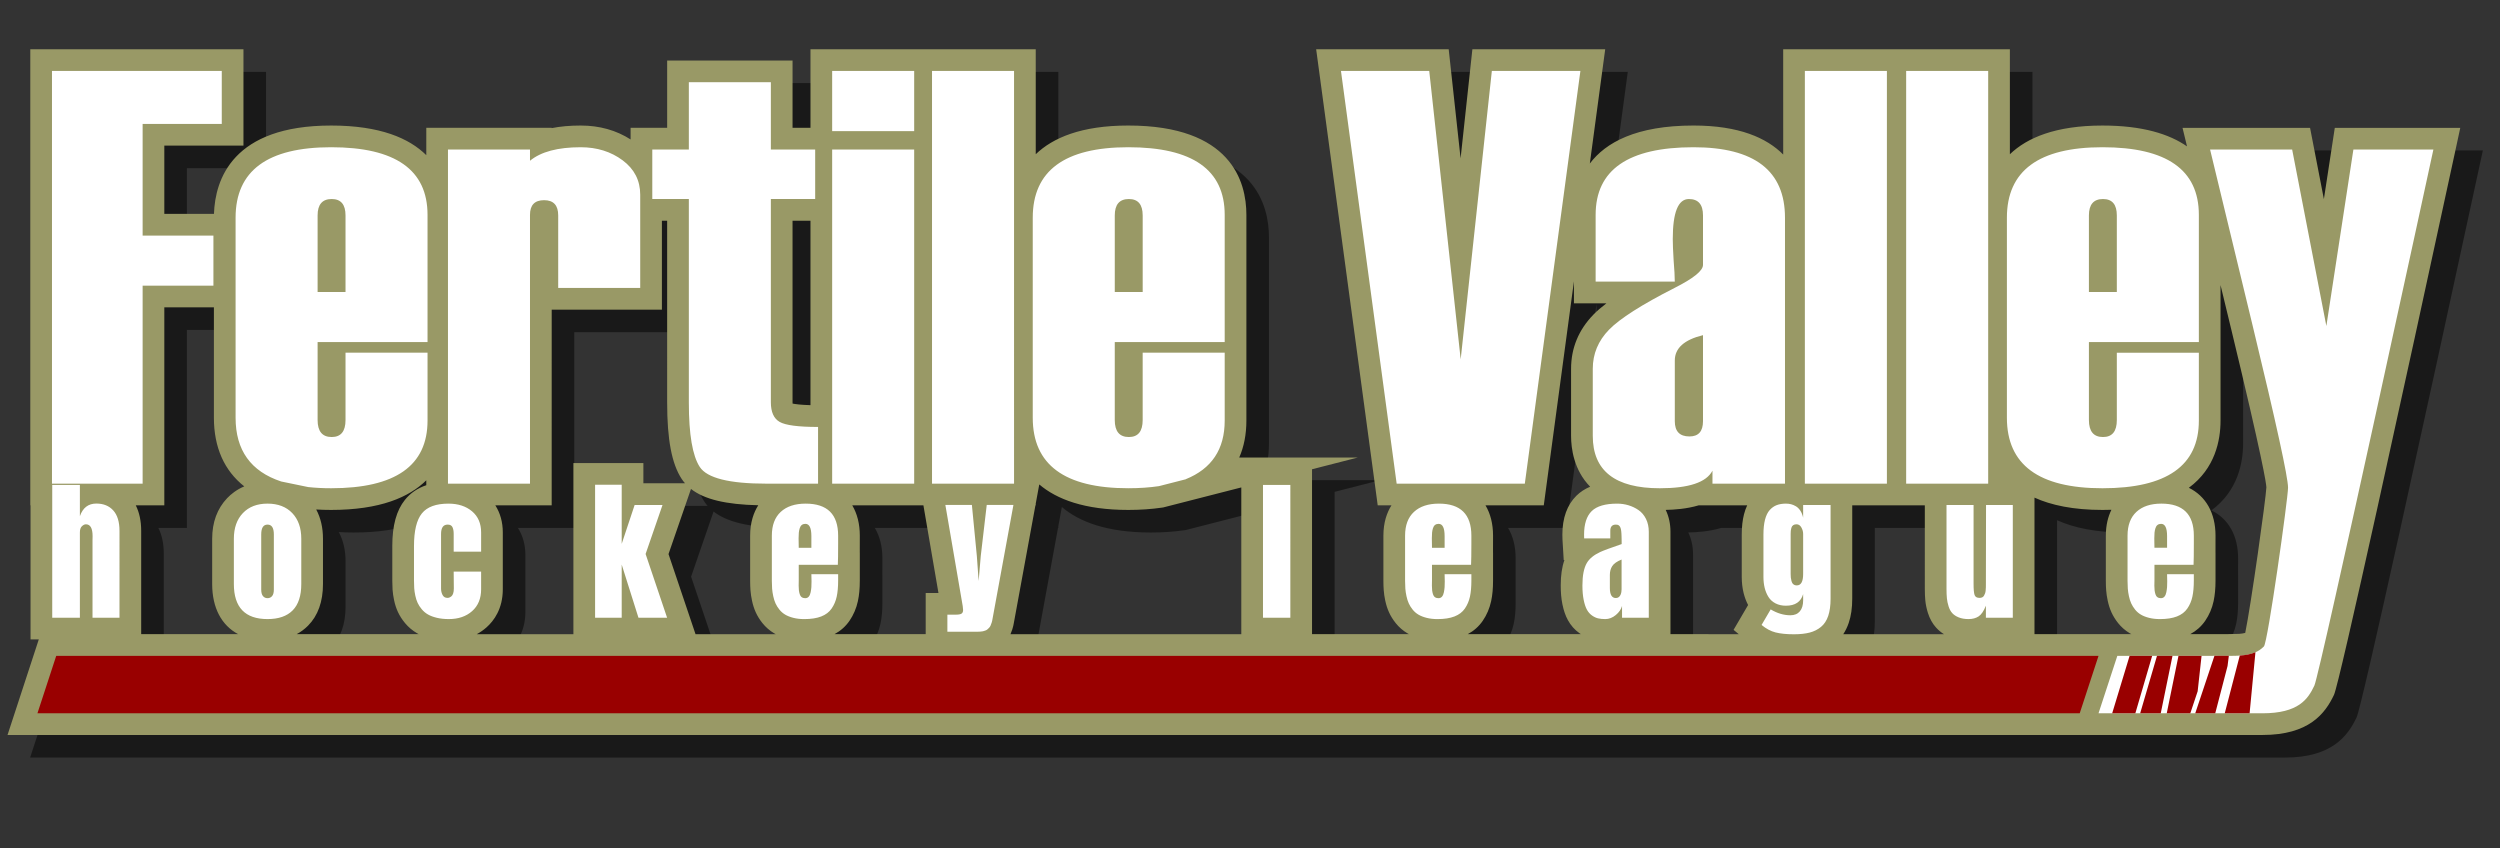
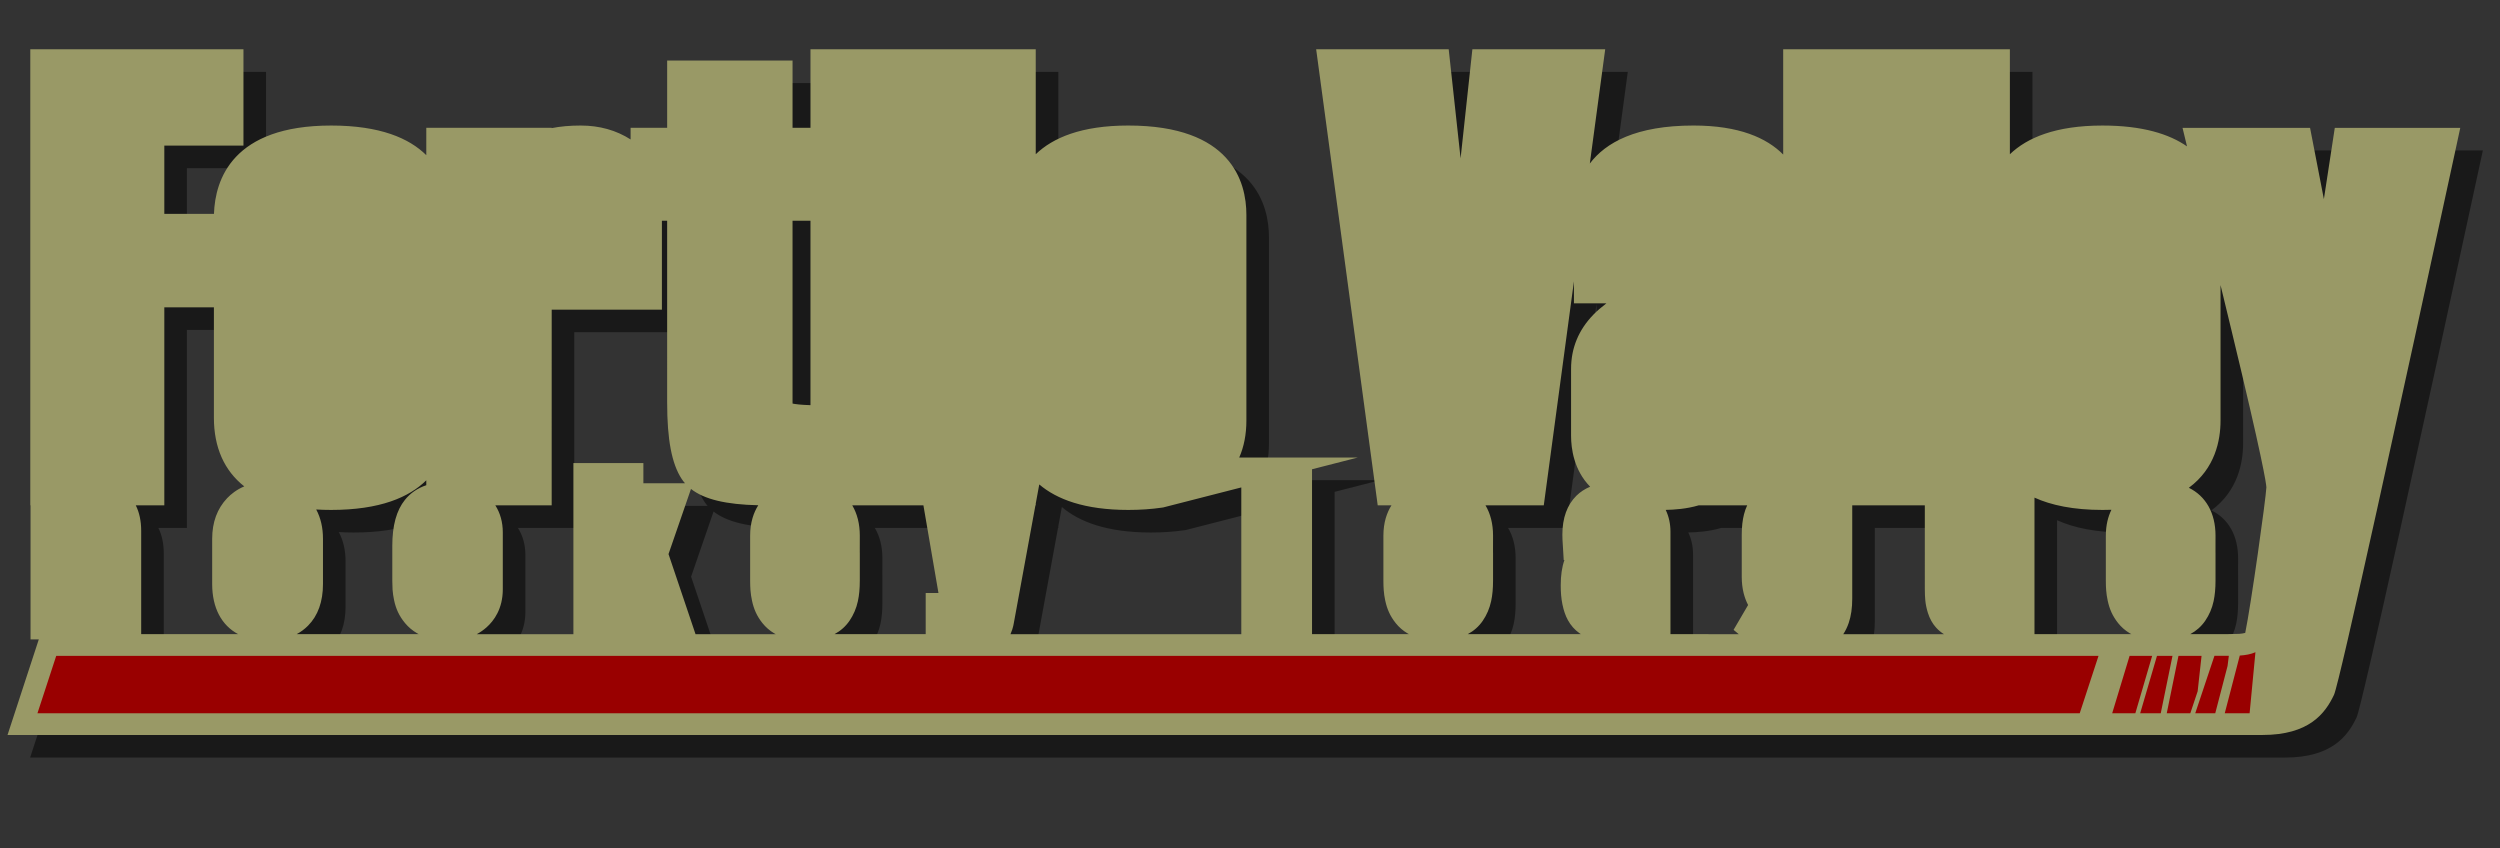
<svg xmlns="http://www.w3.org/2000/svg" version="1.1" id="Layer_2_copy" x="0px" y="0px" width="332px" height="112.645px" viewBox="0 0 332 112.645" enable-background="new 0 0 332 112.645" xml:space="preserve">
  <rect x="0" y="0" width="332" height="112.645" fill="#333333" stroke="none" />
  <path opacity="0.5" d="M4,100.604l4.151-12.689H7.056V70.108H7.023V9.544h28.308v12.792h-10.51v9.068h6.594  c0.154-4.61,2.507-11.732,15.56-11.732c6.504,0,10.371,1.688,12.637,3.936v-3.631h16.652v0.039c1.152-0.23,2.431-0.344,3.846-0.344  c2.494,0,4.722,0.622,6.635,1.849v-1.544h4.854v-8.941h16.652v8.941h2.381V9.544h29.914v13.938c2.28-2.193,6.071-3.811,12.292-3.811  c13.646,0,15.682,7.431,15.682,11.86v27.325c0,1.825-0.32,3.466-0.951,4.903h15.75l-6.082,1.56v21.897h12.871  c-0.072-0.039-0.143-0.079-0.213-0.12c-0.598-0.358-1.117-0.81-1.545-1.346c-0.367-0.458-0.668-0.942-0.891-1.438  c-0.211-0.465-0.379-0.986-0.498-1.546c-0.104-0.48-0.172-0.949-0.203-1.386c-0.029-0.361-0.043-0.775-0.043-1.228v-6.02  c0-1.771,0.475-3.081,1.072-4.026h-1.828l-8.174-60.564h17.6l1.58,14.489l1.566-14.489h17.639l-2.043,15.174  c2.092-2.777,6.137-5.046,13.768-5.046c6.045,0,9.715,1.639,11.912,3.853V9.544h30.104v13.94c2.281-2.193,6.072-3.812,12.295-3.812  c5.316,0,8.871,1.128,11.229,2.767l-0.596-2.462h16.936l1.836,9.465l1.449-9.465h16.664l-0.754,3.489  c-6.9,31.9-15.279,70.254-16.016,71.809c-1.174,2.481-3.314,5.33-9.51,5.33H4z M286.051,87.218c-0.072-0.039-0.145-0.079-0.213-0.12  c-0.6-0.358-1.117-0.81-1.547-1.345c-0.367-0.46-0.666-0.944-0.891-1.44c-0.211-0.464-0.377-0.985-0.496-1.545  c-0.104-0.48-0.174-0.949-0.205-1.386c-0.027-0.361-0.043-0.775-0.043-1.228v-6.02c0-1.428,0.311-2.556,0.742-3.435  c-0.389,0.013-0.785,0.02-1.193,0.02c-3.879,0-6.813-0.629-9.025-1.634v18.132h8.916H286.051z M261.16,87.218  c-0.398-0.248-0.748-0.54-1.047-0.873c-0.482-0.532-0.85-1.193-1.09-1.96c-0.176-0.558-0.291-1.117-0.344-1.659  c-0.043-0.443-0.063-0.938-0.063-1.514V70.108h-9.639V82.5c0,1.24-0.152,2.294-0.467,3.221c-0.186,0.548-0.426,1.048-0.723,1.497  H261.16z M233.906,87.218l-0.688-0.573l1.93-3.299c-0.258-0.494-0.455-1.023-0.594-1.582c-0.166-0.677-0.25-1.397-0.25-2.148v-5.62  c0-1.03,0.1-1.914,0.301-2.7c0.109-0.425,0.25-0.821,0.422-1.187h-6.438c-1.611,0.48-3.262,0.584-4.383,0.605  c0.42,0.88,0.633,1.857,0.633,2.912v13.592H233.906z M212.943,87.218c-0.064-0.042-0.129-0.086-0.193-0.131  c-0.631-0.446-1.15-1.033-1.539-1.743c-0.32-0.587-0.557-1.277-0.725-2.11c-0.148-0.731-0.221-1.548-0.221-2.49  c0-1.318,0.16-2.432,0.49-3.369h-0.094l-0.162-2.707c-0.01-0.153-0.016-0.374-0.016-0.662c0-2.218,0.631-3.962,1.875-5.185  c0.506-0.496,1.113-0.893,1.814-1.186c-2.174-2.218-2.533-5.097-2.533-6.75v-8.906c0-2.756,1.002-5.181,2.977-7.208  c0.463-0.476,1.035-0.972,1.719-1.493h-4.316v-2.917l-4.006,29.746h-7.74c0.654,1.098,1.004,2.456,1.004,4.026  c0,0,0,1.899-0.004,2.241h0.004v3.728c0,1.044-0.082,1.938-0.254,2.732c-0.205,0.952-0.58,1.83-1.115,2.609  c-0.512,0.742-1.178,1.336-1.99,1.772H212.943z M167.844,87.218V67.73l-10.365,2.657l-0.148,0.022  c-1.394,0.205-2.905,0.31-4.492,0.31c-5.813,0-9.505-1.413-11.825-3.387l-0.469,2.553v0.223h-0.041l-2.851,15.536  c-0.05,0.327-0.123,0.641-0.219,0.934c-0.078,0.241-0.16,0.455-0.24,0.64H167.844z M125.932,87.218v-5.472h1.695l-1.997-11.638  h-9.451c0.653,1.098,1.004,2.456,1.004,4.026c0,0-0.001,1.896-0.004,2.241h0.004v3.728c0,1.046-0.083,1.94-0.255,2.734  c-0.206,0.951-0.581,1.827-1.115,2.605c-0.512,0.744-1.179,1.338-1.99,1.774H125.932z M106.014,87.218  c-0.072-0.039-0.142-0.078-0.211-0.119c-0.599-0.358-1.116-0.809-1.546-1.344c-0.366-0.457-0.667-0.94-0.892-1.438  c-0.213-0.471-0.38-0.991-0.498-1.55c-0.102-0.478-0.171-0.942-0.204-1.376c-0.028-0.37-0.043-0.784-0.043-1.236v-6.02  c0-1.778,0.48-3.092,1.079-4.037c-4.302-0.095-7.169-0.781-8.936-2.165l-2.984,8.648l3.587,10.637H106.014z M79.148,87.218V64.497  h9.293v2.685h5.528c-0.163-0.188-0.312-0.385-0.447-0.591c-1.313-2.006-1.923-5.215-1.923-10.103l-0.001-24.177h-0.697v11.809  H76.265l-0.002,25.989H68.78c0.653,1.025,0.992,2.242,0.992,3.597v7.547c0,2.598-1.176,4.185-2.162,5.06  c-0.399,0.354-0.831,0.656-1.292,0.906H79.148z M58.612,87.218c-0.078-0.041-0.154-0.083-0.229-0.126  c-0.604-0.349-1.14-0.801-1.59-1.34c-0.395-0.474-0.713-0.97-0.947-1.477c-0.219-0.47-0.393-1.003-0.513-1.577  c-0.104-0.489-0.171-0.957-0.2-1.387c-0.023-0.357-0.036-0.751-0.036-1.188v-4.612c0-2.727,0.552-4.735,1.688-6.142  c0.726-0.899,1.671-1.544,2.826-1.933v-0.653c-2.266,2.247-6.133,3.936-12.637,3.936c-0.679,0-1.342-0.02-1.982-0.058  c0.598,1.115,0.899,2.415,0.899,3.882v6.009c0,2.342-0.664,4.202-1.974,5.528c-0.45,0.455-0.957,0.835-1.52,1.137H58.612z   M34.63,87.218c-2.211-1.177-3.453-3.491-3.453-6.665v-6.009c0-2.188,0.67-4.001,1.991-5.39c0.515-0.54,1.255-1.136,2.271-1.563  c-2.654-2.087-4.033-5.174-4.033-9.114V43.815h-6.585v26.293h-3.789c0.477,0.956,0.718,2.093,0.718,3.397v13.712H34.63z   M298.055,87.217c0.297,0,0.588-0.002,0.871-0.008l1.447-0.033c0.326-0.026,0.59-0.069,0.793-0.127  c0.768-3.717,2.748-17.863,2.809-19.332c-0.023-0.553-0.523-3.831-4.621-20.793l-1.467-6.063v17.997c0,2.644-0.725,6.355-4.209,8.92  c2.246,1.105,3.543,3.34,3.543,6.357c0,0-0.002,1.899-0.004,2.241h0.004v3.728c0,1.044-0.084,1.938-0.254,2.732  c-0.205,0.953-0.582,1.83-1.117,2.609c-0.51,0.74-1.176,1.334-1.986,1.771l3.209-0.002L298.055,87.217z M108.255,56.597  c0.355,0.07,1.074,0.172,2.376,0.209V32.311h-2.381v24.103C108.25,56.483,108.252,56.545,108.255,56.597z" />
  <path fill="#999966" d="M1,97.604l4.151-12.689H4.056V67.108H4.023V6.544h28.308v12.792h-10.51v9.068h6.594  c0.154-4.61,2.507-11.732,15.56-11.732c6.504,0,10.371,1.688,12.637,3.936v-3.631h16.652v0.039c1.152-0.23,2.431-0.344,3.846-0.344  c2.494,0,4.722,0.622,6.635,1.849v-1.544h4.854V8.035h16.652v8.941h2.381V6.544h29.914v13.938c2.28-2.193,6.071-3.811,12.292-3.811  c13.646,0,15.683,7.431,15.683,11.86v27.325c0,1.825-0.321,3.466-0.951,4.903h15.75l-6.082,1.56v21.897h12.871  c-0.072-0.039-0.143-0.079-0.213-0.12c-0.598-0.358-1.117-0.81-1.545-1.346c-0.367-0.458-0.668-0.942-0.891-1.438  c-0.211-0.465-0.379-0.986-0.498-1.546c-0.104-0.48-0.172-0.949-0.203-1.386c-0.029-0.361-0.043-0.775-0.043-1.228v-6.02  c0-1.771,0.475-3.081,1.072-4.026h-1.828l-8.174-60.564h17.6l1.58,14.489l1.566-14.489h17.639l-2.043,15.174  c2.092-2.777,6.137-5.046,13.768-5.046c6.045,0,9.715,1.639,11.912,3.853V6.544h30.104v13.94c2.281-2.193,6.072-3.812,12.295-3.812  c5.316,0,8.871,1.128,11.229,2.767l-0.596-2.462h16.936l1.836,9.465l1.449-9.465h16.664l-0.754,3.489  c-6.9,31.9-15.279,70.254-16.016,71.809c-1.174,2.481-3.314,5.33-9.51,5.33H1z M283.051,84.218c-0.072-0.039-0.145-0.079-0.213-0.12  c-0.6-0.358-1.117-0.81-1.547-1.345c-0.367-0.46-0.666-0.944-0.891-1.44c-0.211-0.464-0.377-0.985-0.496-1.545  c-0.104-0.48-0.174-0.949-0.205-1.386c-0.027-0.361-0.043-0.775-0.043-1.228v-6.02c0-1.428,0.311-2.556,0.742-3.435  c-0.389,0.013-0.785,0.02-1.193,0.02c-3.879,0-6.813-0.629-9.025-1.634v18.132h8.916H283.051z M258.16,84.218  c-0.398-0.248-0.748-0.54-1.047-0.873c-0.482-0.532-0.85-1.193-1.09-1.96c-0.176-0.558-0.291-1.117-0.344-1.659  c-0.043-0.443-0.063-0.938-0.063-1.514V67.108h-9.639V79.5c0,1.24-0.152,2.294-0.467,3.221c-0.186,0.548-0.426,1.048-0.723,1.497  H258.16z M230.906,84.218l-0.688-0.573l1.93-3.299c-0.258-0.494-0.455-1.023-0.594-1.582c-0.166-0.677-0.25-1.397-0.25-2.148v-5.62  c0-1.03,0.1-1.914,0.301-2.7c0.109-0.425,0.25-0.821,0.422-1.187h-6.438c-1.611,0.48-3.262,0.584-4.383,0.605  c0.42,0.88,0.633,1.857,0.633,2.912v13.592H230.906z M209.943,84.218c-0.064-0.042-0.129-0.086-0.193-0.131  c-0.631-0.446-1.15-1.033-1.539-1.743c-0.32-0.587-0.557-1.277-0.725-2.11c-0.148-0.731-0.221-1.548-0.221-2.49  c0-1.318,0.16-2.432,0.49-3.369h-0.094l-0.162-2.707c-0.01-0.153-0.016-0.374-0.016-0.662c0-2.218,0.631-3.962,1.875-5.185  c0.506-0.496,1.113-0.893,1.814-1.186c-2.174-2.218-2.533-5.097-2.533-6.75v-8.906c0-2.756,1.002-5.181,2.977-7.208  c0.463-0.476,1.035-0.972,1.719-1.493h-4.316v-2.917l-4.006,29.746h-7.74c0.654,1.098,1.004,2.456,1.004,4.026  c0,0,0,1.899-0.004,2.241h0.004v3.728c0,1.044-0.082,1.938-0.254,2.732c-0.205,0.952-0.58,1.83-1.115,2.609  c-0.512,0.742-1.178,1.336-1.99,1.772H209.943z M164.844,84.218V64.73l-10.365,2.657l-0.148,0.022  c-1.394,0.205-2.905,0.31-4.492,0.31c-5.813,0-9.505-1.413-11.825-3.387l-0.469,2.553v0.223h-0.041l-2.851,15.536  c-0.05,0.327-0.123,0.641-0.219,0.934c-0.078,0.241-0.16,0.455-0.24,0.64H164.844z M122.932,84.218v-5.472h1.695l-1.997-11.638  h-9.451c0.653,1.098,1.004,2.456,1.004,4.026c0,0-0.001,1.896-0.004,2.241h0.004v3.728c0,1.046-0.083,1.94-0.255,2.734  c-0.206,0.951-0.581,1.827-1.115,2.605c-0.512,0.744-1.179,1.338-1.99,1.774H122.932z M103.014,84.218  c-0.072-0.039-0.142-0.078-0.211-0.119c-0.599-0.358-1.116-0.809-1.546-1.344c-0.366-0.457-0.667-0.94-0.892-1.438  c-0.213-0.471-0.38-0.991-0.498-1.55c-0.102-0.478-0.171-0.942-0.204-1.376c-0.028-0.37-0.043-0.784-0.043-1.236v-6.02  c0-1.778,0.48-3.092,1.079-4.037c-4.302-0.095-7.169-0.781-8.936-2.165l-2.984,8.648l3.587,10.637H103.014z M76.148,84.218V61.497  h9.293v2.685h5.528c-0.163-0.188-0.312-0.385-0.447-0.591c-1.313-2.006-1.923-5.215-1.923-10.102l-0.001-24.178h-0.697v11.809  H73.265l-0.002,25.989H65.78c0.653,1.025,0.992,2.242,0.992,3.597v7.547c0,2.598-1.176,4.185-2.162,5.06  c-0.399,0.354-0.831,0.656-1.292,0.906H76.148z M55.612,84.218c-0.078-0.041-0.154-0.083-0.229-0.126  c-0.604-0.349-1.14-0.801-1.59-1.34c-0.395-0.474-0.713-0.97-0.947-1.477c-0.219-0.47-0.393-1.003-0.513-1.577  c-0.104-0.489-0.171-0.957-0.2-1.387c-0.023-0.357-0.036-0.751-0.036-1.188v-4.612c0-2.727,0.552-4.735,1.688-6.142  c0.726-0.899,1.671-1.544,2.826-1.933v-0.653c-2.266,2.247-6.133,3.936-12.637,3.936c-0.679,0-1.342-0.02-1.982-0.058  c0.598,1.115,0.899,2.415,0.899,3.882v6.009c0,2.342-0.664,4.202-1.974,5.528c-0.45,0.455-0.957,0.835-1.52,1.137H55.612z   M31.63,84.218c-2.211-1.177-3.453-3.491-3.453-6.665v-6.009c0-2.188,0.67-4.001,1.991-5.39c0.515-0.54,1.255-1.136,2.271-1.563  c-2.654-2.087-4.033-5.174-4.033-9.114V40.815h-6.585v26.293h-3.789c0.477,0.956,0.718,2.093,0.718,3.397v13.712H31.63z   M295.055,84.217c0.297,0,0.588-0.002,0.871-0.008l1.447-0.033c0.326-0.026,0.59-0.069,0.793-0.127  c0.768-3.717,2.748-17.863,2.809-19.332c-0.023-0.553-0.523-3.831-4.621-20.793l-1.467-6.063v17.997c0,2.644-0.725,6.355-4.209,8.92  c2.246,1.105,3.543,3.34,3.543,6.357c0,0-0.002,1.899-0.004,2.241h0.004v3.728c0,1.044-0.084,1.938-0.254,2.732  c-0.205,0.953-0.582,1.83-1.117,2.609c-0.51,0.74-1.176,1.334-1.986,1.771l3.209-0.002L295.055,84.217z M105.255,53.597  c0.355,0.07,1.074,0.172,2.376,0.209V29.311h-2.381v24.103C105.25,53.483,105.252,53.544,105.255,53.597z" />
-   <path fill="#FFFFFF" d="M6.903,9.424h22.548v7.032h-10.51v14.828h9.401v6.65h-9.401v26.293H6.903V9.424z M108.638,56.699  c-2.625,0-4.325-0.223-5.102-0.67c-0.777-0.443-1.166-1.316-1.166-2.616V26.431h5.885v-6.574h-5.885v-8.941H91.478v8.941h-4.854  v6.574h4.854v27.058h0.001c0,4.205,0.484,7.044,1.452,8.523c0.968,1.477,3.911,2.217,8.828,2.217h6.879V56.699z M110.511,64.228  h10.892V19.857h-10.892V64.228z M162.64,28.532v16.893h-14.599v10.356c0,1.504,0.624,2.256,1.872,2.256  c1.223,0,1.834-0.75,1.834-2.256v-8.942h10.893v9.018c0,3.805-1.729,6.396-5.174,7.783h0.035l-3.592,0.92  c-1.229,0.182-2.582,0.279-4.071,0.279c-8.46,0-12.689-3.121-12.689-9.363V28.915c0-6.242,4.229-9.363,12.688-9.363  C158.373,19.552,162.64,22.546,162.64,28.532z M151.748,28.609c0-1.452-0.611-2.178-1.834-2.178c-1.248,0-1.872,0.726-1.872,2.178  v10.166h3.707V28.609z M227.416,64.228V62.51c-0.814,1.553-3.146,2.33-6.994,2.33c-5.934,0-8.902-2.318-8.902-6.955v-8.906  c0-1.987,0.721-3.72,2.16-5.197s4.338-3.324,8.693-5.542c2.521-1.272,3.785-2.293,3.785-3.058v-6.573  c0-1.452-0.625-2.178-1.873-2.178c-1.428,0-2.141,1.771-2.141,5.312c0,0.638,0.037,1.58,0.113,2.828  c0.102,1.249,0.154,2.191,0.154,2.828H211.9v-8.866c0-5.986,4.33-8.98,12.994-8.98c8.104,0,12.152,3.121,12.152,9.363v35.313  H227.416z M226.158,44.508c-2.496,0.611-3.744,1.732-3.744,3.363v8.064c0,1.352,0.648,2.025,1.947,2.025  c1.197,0,1.797-0.674,1.797-2.025V44.508z M239.686,64.228h10.895V9.424h-10.895V64.228z M110.511,17.411h10.892V9.424h-10.892  V17.411z M264.031,9.424h-10.893v54.804h10.893V9.424z M56.777,55.857c0,5.988-4.268,8.982-12.803,8.982  c-1.085,0-2.099-0.053-3.044-0.156l-3.592-0.742c-4.033-1.334-6.052-4.154-6.052-8.465V28.915c0-6.242,4.229-9.363,12.688-9.363  c8.535,0,12.803,2.994,12.803,8.98v16.893H42.178v10.356c0,1.504,0.624,2.256,1.872,2.256c1.223,0,1.835-0.75,1.835-2.256v-8.942  h10.892V55.857z M42.178,38.775h3.707V28.609c0-1.452-0.612-2.178-1.835-2.178c-1.248,0-1.872,0.726-1.872,2.178V38.775z   M193.979,47.718l-4.176-38.294H178.08l7.396,54.804h17.02l7.381-54.804h-11.76L193.979,47.718z M123.772,64.228h10.893V9.424  h-10.893V64.228z M85.021,38.24V25.858c0-1.885-0.777-3.408-2.332-4.566c-1.555-1.159-3.414-1.739-5.58-1.739  c-3.032,0-5.274,0.599-6.726,1.796v-1.491H59.491v44.372h10.892V28.532c0-1.3,0.624-1.948,1.873-1.948  c1.248,0,1.873,0.675,1.873,2.024v9.631H85.021z M279.205,64.84c-8.459,0-12.689-3.121-12.689-9.363V28.915  c0-6.242,4.23-9.363,12.689-9.363c8.535,0,12.803,2.994,12.803,8.98v16.893h-14.6v10.356c0,1.504,0.623,2.256,1.871,2.256  c1.225,0,1.836-0.75,1.836-2.256v-8.942h10.893v9.018C292.008,61.845,287.74,64.84,279.205,64.84z M277.408,38.775h3.707V28.609  c0-1.452-0.611-2.178-1.836-2.178c-1.248,0-1.871,0.726-1.871,2.178V38.775z M312.531,19.857l-3.59,23.438l-4.543-23.438h-10.9  l5.654,23.391c3.135,12.969,4.701,20.141,4.701,21.516s-2.688,20.547-3.205,21.08c-1.439,1.492-3.68,1.229-6.229,1.25  c-0.246,0.002-12.986,0.004-13.238,0.004l-2.498,7.627h21.76c4.803,0,6.053-1.875,6.906-3.682  c0.748-1.582,15.805-71.186,15.805-71.186H312.531z M38.813,68.139c0.798,0.839,1.198,1.974,1.198,3.404v6.009  c0,1.564-0.381,2.732-1.143,3.504c-0.762,0.772-1.875,1.158-3.339,1.158c-2.981,0-4.472-1.554-4.472-4.662v-6.009  c0-1.431,0.399-2.565,1.198-3.404c0.799-0.838,1.89-1.258,3.274-1.258C36.919,66.882,38.014,67.302,38.813,68.139z M36.367,70.974  c0-0.871-0.279-1.308-0.838-1.308s-0.839,0.437-0.839,1.308v7.317c0,0.399,0.079,0.69,0.235,0.873  c0.156,0.184,0.357,0.274,0.604,0.274c0.246,0,0.447-0.091,0.604-0.274c0.156-0.183,0.234-0.474,0.234-0.873V70.974z M59.549,66.882  c-1.65,0-2.825,0.433-3.523,1.298s-1.048,2.31-1.048,4.332v4.612c0,0.366,0.01,0.697,0.03,0.993c0.02,0.296,0.068,0.626,0.145,0.988  c0.076,0.362,0.18,0.684,0.31,0.963c0.129,0.28,0.311,0.56,0.544,0.839s0.507,0.511,0.823,0.693c0.316,0.184,0.71,0.331,1.183,0.444  s1.001,0.17,1.587,0.17c1.271,0,2.304-0.353,3.099-1.059c0.795-0.705,1.193-1.673,1.193-2.904v-2.346h-3.644l0.02,2.246  c0,0.253-0.028,0.468-0.085,0.644c-0.056,0.177-0.133,0.305-0.229,0.385c-0.096,0.079-0.186,0.136-0.27,0.169  c-0.083,0.034-0.168,0.05-0.254,0.05c-0.306,0-0.526-0.128-0.659-0.384c-0.133-0.256-0.2-0.537-0.2-0.844v-7.257  c0-0.832,0.292-1.248,0.878-1.248c0.313,0,0.524,0.111,0.634,0.335c0.11,0.223,0.165,0.521,0.165,0.894v2.365h3.644v-2.556  c0-1.19-0.403-2.126-1.208-2.805C61.878,67.221,60.833,66.882,59.549,66.882z M12.796,66.872c-1.072,0-1.8,0.56-2.187,1.677v-4.152  H6.936v17.639h3.673v-11.33c0-0.379,0.09-0.653,0.27-0.823s0.356-0.255,0.529-0.255c0.592,0,0.888,0.526,0.888,1.577  c0,0.067-0.001,0.158-0.005,0.274c-0.003,0.117-0.005,0.195-0.005,0.235v10.321h3.583V70.506c0-1.204-0.276-2.111-0.829-2.721  C14.489,67.177,13.741,66.872,12.796,66.872z M87.982,67.061h-3.703l-1.717,5.161v-7.846h-3.534v17.658h3.534v-7.058l2.226,7.058  h3.803l-2.855-8.465L87.982,67.061z M111.304,71.135v1.088c0,1.351-0.014,2.279-0.04,2.785h-5.191v2.096  c0,0.067-0.001,0.175-0.005,0.325c-0.003,0.149-0.005,0.265-0.005,0.344c0,0.24,0.01,0.444,0.03,0.614s0.057,0.343,0.11,0.519  c0.053,0.177,0.141,0.31,0.265,0.399c0.123,0.09,0.278,0.135,0.464,0.135c0.193,0,0.35-0.067,0.469-0.204  c0.12-0.137,0.205-0.333,0.255-0.589c0.05-0.257,0.081-0.484,0.095-0.684c0.013-0.2,0.02-0.449,0.02-0.749  c0-0.586-0.007-0.905-0.02-0.958h3.554v0.848c0,0.832-0.063,1.541-0.19,2.127c-0.126,0.585-0.351,1.112-0.674,1.582  c-0.323,0.469-0.783,0.82-1.382,1.053c-0.599,0.233-1.348,0.35-2.246,0.35c-0.532,0-1.015-0.055-1.447-0.165  c-0.433-0.109-0.797-0.253-1.093-0.429c-0.296-0.177-0.552-0.399-0.769-0.669s-0.388-0.544-0.514-0.823  c-0.126-0.28-0.228-0.6-0.304-0.959c-0.077-0.359-0.126-0.691-0.15-0.998c-0.023-0.306-0.035-0.646-0.035-1.018v-6.02  c0-1.378,0.395-2.431,1.183-3.159c0.789-0.729,1.892-1.094,3.309-1.094C109.867,66.882,111.304,68.3,111.304,71.135z M107.75,71.184  c0-1.078-0.266-1.617-0.799-1.617c-0.186,0-0.343,0.049-0.469,0.145c-0.126,0.097-0.219,0.241-0.279,0.435s-0.1,0.391-0.12,0.594  s-0.03,0.451-0.03,0.744c0,0.14,0.003,0.349,0.01,0.629c0.006,0.279,0.01,0.488,0.01,0.629h1.677V71.184z M286.105,77.428  c-0.004,0.149-0.006,0.265-0.006,0.344c0,0.24,0.01,0.444,0.031,0.614c0.02,0.17,0.055,0.343,0.109,0.519  c0.053,0.177,0.141,0.31,0.264,0.399s0.277,0.135,0.465,0.135c0.193,0,0.35-0.067,0.469-0.204s0.205-0.333,0.254-0.589  c0.051-0.257,0.082-0.484,0.096-0.684c0.014-0.2,0.02-0.449,0.02-0.749c0-0.586-0.006-0.905-0.02-0.958h3.553v0.848  c0,0.832-0.063,1.541-0.189,2.127c-0.125,0.585-0.35,1.112-0.674,1.582c-0.322,0.469-0.783,0.82-1.383,1.053  c-0.598,0.233-1.346,0.35-2.244,0.35c-0.533,0-1.016-0.055-1.449-0.165c-0.432-0.109-0.797-0.253-1.092-0.429  c-0.297-0.177-0.553-0.399-0.77-0.669c-0.215-0.27-0.387-0.544-0.514-0.823c-0.127-0.28-0.229-0.6-0.305-0.959  s-0.127-0.691-0.148-0.998c-0.023-0.306-0.035-0.646-0.035-1.018v-6.02c0-1.378,0.395-2.431,1.182-3.159  c0.789-0.729,1.893-1.094,3.311-1.094c2.873,0,4.311,1.418,4.311,4.253v1.088c0,1.351-0.012,2.279-0.039,2.785h-5.191v2.096  C286.109,77.171,286.107,77.278,286.105,77.428z M286.1,72.113c0.008,0.279,0.01,0.488,0.01,0.629h1.678v-1.558  c0-1.078-0.266-1.617-0.799-1.617c-0.186,0-0.342,0.049-0.469,0.145c-0.127,0.097-0.221,0.241-0.279,0.435  c-0.061,0.193-0.1,0.391-0.121,0.594c-0.02,0.203-0.029,0.451-0.029,0.744C286.09,71.624,286.094,71.833,286.1,72.113z   M130.244,73.84l-0.28,3.314l-0.239-3.314l-0.659-6.788h-3.523l2.306,13.437c0.033,0.22,0.05,0.393,0.05,0.519  c0,0.227-0.068,0.386-0.205,0.479c-0.136,0.093-0.391,0.14-0.764,0.14h-1.118v2.266h3.644c0.173,0,0.303,0,0.389,0  s0.205-0.005,0.354-0.015c0.149-0.01,0.263-0.025,0.339-0.045c0.076-0.021,0.175-0.05,0.294-0.09s0.213-0.088,0.279-0.145  s0.143-0.129,0.229-0.215c0.086-0.087,0.155-0.187,0.205-0.3c0.05-0.113,0.1-0.246,0.149-0.399c0.05-0.152,0.088-0.322,0.115-0.509  l2.775-15.123h-3.544L130.244,73.84z M195.398,71.135v1.088c0,1.351-0.014,2.279-0.041,2.785h-5.189v2.096  c0,0.067-0.002,0.175-0.006,0.325c-0.002,0.149-0.004,0.265-0.004,0.344c0,0.24,0.01,0.444,0.029,0.614s0.057,0.343,0.109,0.519  c0.053,0.177,0.143,0.31,0.266,0.399s0.277,0.135,0.463,0.135c0.193,0,0.35-0.067,0.471-0.204c0.119-0.137,0.203-0.333,0.254-0.589  c0.049-0.257,0.082-0.484,0.094-0.684c0.014-0.2,0.021-0.449,0.021-0.749c0-0.586-0.008-0.905-0.021-0.958h3.555v0.848  c0,0.832-0.064,1.541-0.189,2.127c-0.127,0.585-0.352,1.112-0.674,1.582c-0.322,0.469-0.783,0.82-1.383,1.053  c-0.6,0.233-1.348,0.35-2.246,0.35c-0.533,0-1.016-0.055-1.447-0.165c-0.434-0.109-0.797-0.253-1.094-0.429  c-0.295-0.177-0.553-0.399-0.768-0.669c-0.217-0.27-0.389-0.544-0.514-0.823c-0.127-0.28-0.229-0.6-0.305-0.959  c-0.078-0.359-0.127-0.691-0.15-0.998c-0.023-0.306-0.035-0.646-0.035-1.018v-6.02c0-1.378,0.395-2.431,1.184-3.159  c0.789-0.729,1.891-1.094,3.309-1.094C193.961,66.882,195.398,68.3,195.398,71.135z M191.844,71.184  c0-1.078-0.266-1.617-0.797-1.617c-0.188,0-0.344,0.049-0.471,0.145c-0.125,0.097-0.219,0.241-0.279,0.435  c-0.059,0.193-0.1,0.391-0.119,0.594s-0.029,0.451-0.029,0.744c0,0.14,0.002,0.349,0.01,0.629c0.006,0.279,0.01,0.488,0.01,0.629  h1.676V71.184z M167.725,82.035h3.633V64.396h-3.633V82.035z M239.457,67.061h3.643V79.5c0,0.911-0.105,1.677-0.314,2.296  c-0.209,0.618-0.529,1.104-0.959,1.457c-0.428,0.353-0.932,0.604-1.506,0.754c-0.576,0.149-1.273,0.225-2.092,0.225  c-0.979,0-1.789-0.082-2.432-0.245c-0.641-0.163-1.262-0.494-1.861-0.993l1.209-2.066c0.871,0.52,1.742,0.779,2.615,0.779  c0.545,0,0.965-0.173,1.258-0.52c0.293-0.346,0.439-0.832,0.439-1.457V78.9c-0.293,1.025-1.057,1.538-2.287,1.538  c-0.525,0-0.986-0.104-1.383-0.31s-0.707-0.489-0.934-0.849c-0.225-0.359-0.393-0.762-0.504-1.208  c-0.109-0.446-0.164-0.932-0.164-1.457v-5.62c0-0.779,0.07-1.439,0.209-1.981c0.141-0.543,0.346-0.967,0.619-1.273  c0.273-0.306,0.584-0.525,0.934-0.658s0.758-0.2,1.223-0.2c0.24,0,0.467,0.027,0.68,0.08c0.213,0.054,0.428,0.145,0.648,0.274  c0.219,0.13,0.414,0.323,0.584,0.579c0.17,0.257,0.295,0.567,0.375,0.934V67.061z M239.457,70.895c0-0.286-0.08-0.569-0.236-0.849  c-0.156-0.28-0.371-0.42-0.643-0.42c-0.18,0-0.328,0.04-0.445,0.12c-0.115,0.08-0.195,0.198-0.238,0.354  c-0.045,0.156-0.07,0.284-0.08,0.384c-0.01,0.101-0.016,0.236-0.016,0.41v5.33c0,0.187,0.006,0.345,0.02,0.474  c0.014,0.13,0.043,0.287,0.09,0.47s0.131,0.324,0.25,0.424c0.119,0.101,0.273,0.15,0.459,0.15c0.559,0,0.84-0.506,0.84-1.518V70.895  z M263.727,77.493c0,0.026,0,0.066,0,0.12c0,0.166-0.002,0.296-0.004,0.389c-0.004,0.094-0.012,0.222-0.025,0.385  s-0.039,0.294-0.074,0.395c-0.037,0.1-0.084,0.203-0.141,0.31s-0.137,0.185-0.24,0.234s-0.221,0.074-0.354,0.074  c-0.354,0-0.574-0.128-0.664-0.384s-0.135-0.764-0.135-1.522V67.061h-3.594v11.15c0,0.479,0.018,0.892,0.051,1.238  c0.033,0.346,0.107,0.703,0.225,1.072c0.115,0.37,0.277,0.669,0.484,0.898c0.205,0.229,0.492,0.42,0.857,0.569  s0.803,0.225,1.309,0.225c0.531,0,0.979-0.12,1.342-0.359s0.684-0.712,0.963-1.417v1.597h3.574V67.061h-3.555L263.727,77.493z   M218.586,68.908c0.248,0.499,0.373,1.072,0.373,1.718v11.409h-3.553v-1.558c-0.121,0.439-0.396,0.839-0.828,1.198  c-0.434,0.359-0.898,0.539-1.398,0.539c-0.359,0-0.676-0.031-0.949-0.095c-0.271-0.063-0.545-0.191-0.818-0.385  c-0.271-0.192-0.496-0.45-0.674-0.773c-0.176-0.322-0.318-0.755-0.428-1.298c-0.111-0.542-0.166-1.183-0.166-1.921  c0-1.324,0.197-2.319,0.59-2.985c0.34-0.572,0.928-1.055,1.766-1.447c0.426-0.199,1.379-0.552,2.855-1.058c0-0.007,0-0.017,0-0.03  c0-0.213-0.002-0.386-0.004-0.52c-0.004-0.133-0.008-0.282-0.01-0.449c-0.004-0.166-0.01-0.299-0.016-0.398  c-0.008-0.101-0.018-0.21-0.029-0.33c-0.014-0.119-0.029-0.211-0.045-0.274c-0.018-0.063-0.041-0.133-0.07-0.209  c-0.031-0.077-0.064-0.135-0.1-0.175c-0.037-0.04-0.078-0.077-0.125-0.11s-0.102-0.057-0.166-0.069  c-0.063-0.014-0.131-0.021-0.203-0.021c-0.494,0-0.74,0.273-0.74,0.818v1.009h-3.473c-0.008-0.113-0.01-0.276-0.01-0.489  c0-1.424,0.338-2.467,1.012-3.13c0.676-0.662,1.807-0.993,3.391-0.993c0.512,0,1.008,0.072,1.486,0.215  c0.479,0.144,0.926,0.356,1.338,0.639C218.004,68.018,218.336,68.409,218.586,68.908z M215.346,74.308  c-0.611,0.247-1.025,0.534-1.238,0.864c-0.213,0.329-0.318,0.72-0.318,1.173v1.746c0,0.886,0.266,1.328,0.799,1.328  c0.146,0,0.271-0.04,0.379-0.12c0.105-0.08,0.186-0.183,0.24-0.31c0.053-0.126,0.09-0.249,0.109-0.369s0.029-0.243,0.029-0.369  V74.308z" />
  <path fill="#990000" d="M278.684,87.097l-2.498,7.627H4.972l2.495-7.627C28.99,87.097,278.75,87.097,278.684,87.097z   M282.811,87.097l-2.313,7.627h3.076l2.232-7.627C284.762,87.095,283.729,87.097,282.811,87.097z M286.449,87.095l-2.234,7.629  h2.732l1.561-7.629C287.842,87.095,287.146,87.095,286.449,87.095z M292.367,87.095c-0.74,0-1.834,0-3.064,0l-1.559,7.629h3.129  l0.977-2.924L292.367,87.095z M295.99,87.088c-0.607,0.014-1.246,0.008-1.912,0.006l-2.549,7.631h2.656l1.635-6.283L295.99,87.088z   M297.443,87.058l-1.996,7.666h3.301l0.775-8.109C298.906,86.886,298.207,87.008,297.443,87.058z" />
</svg>